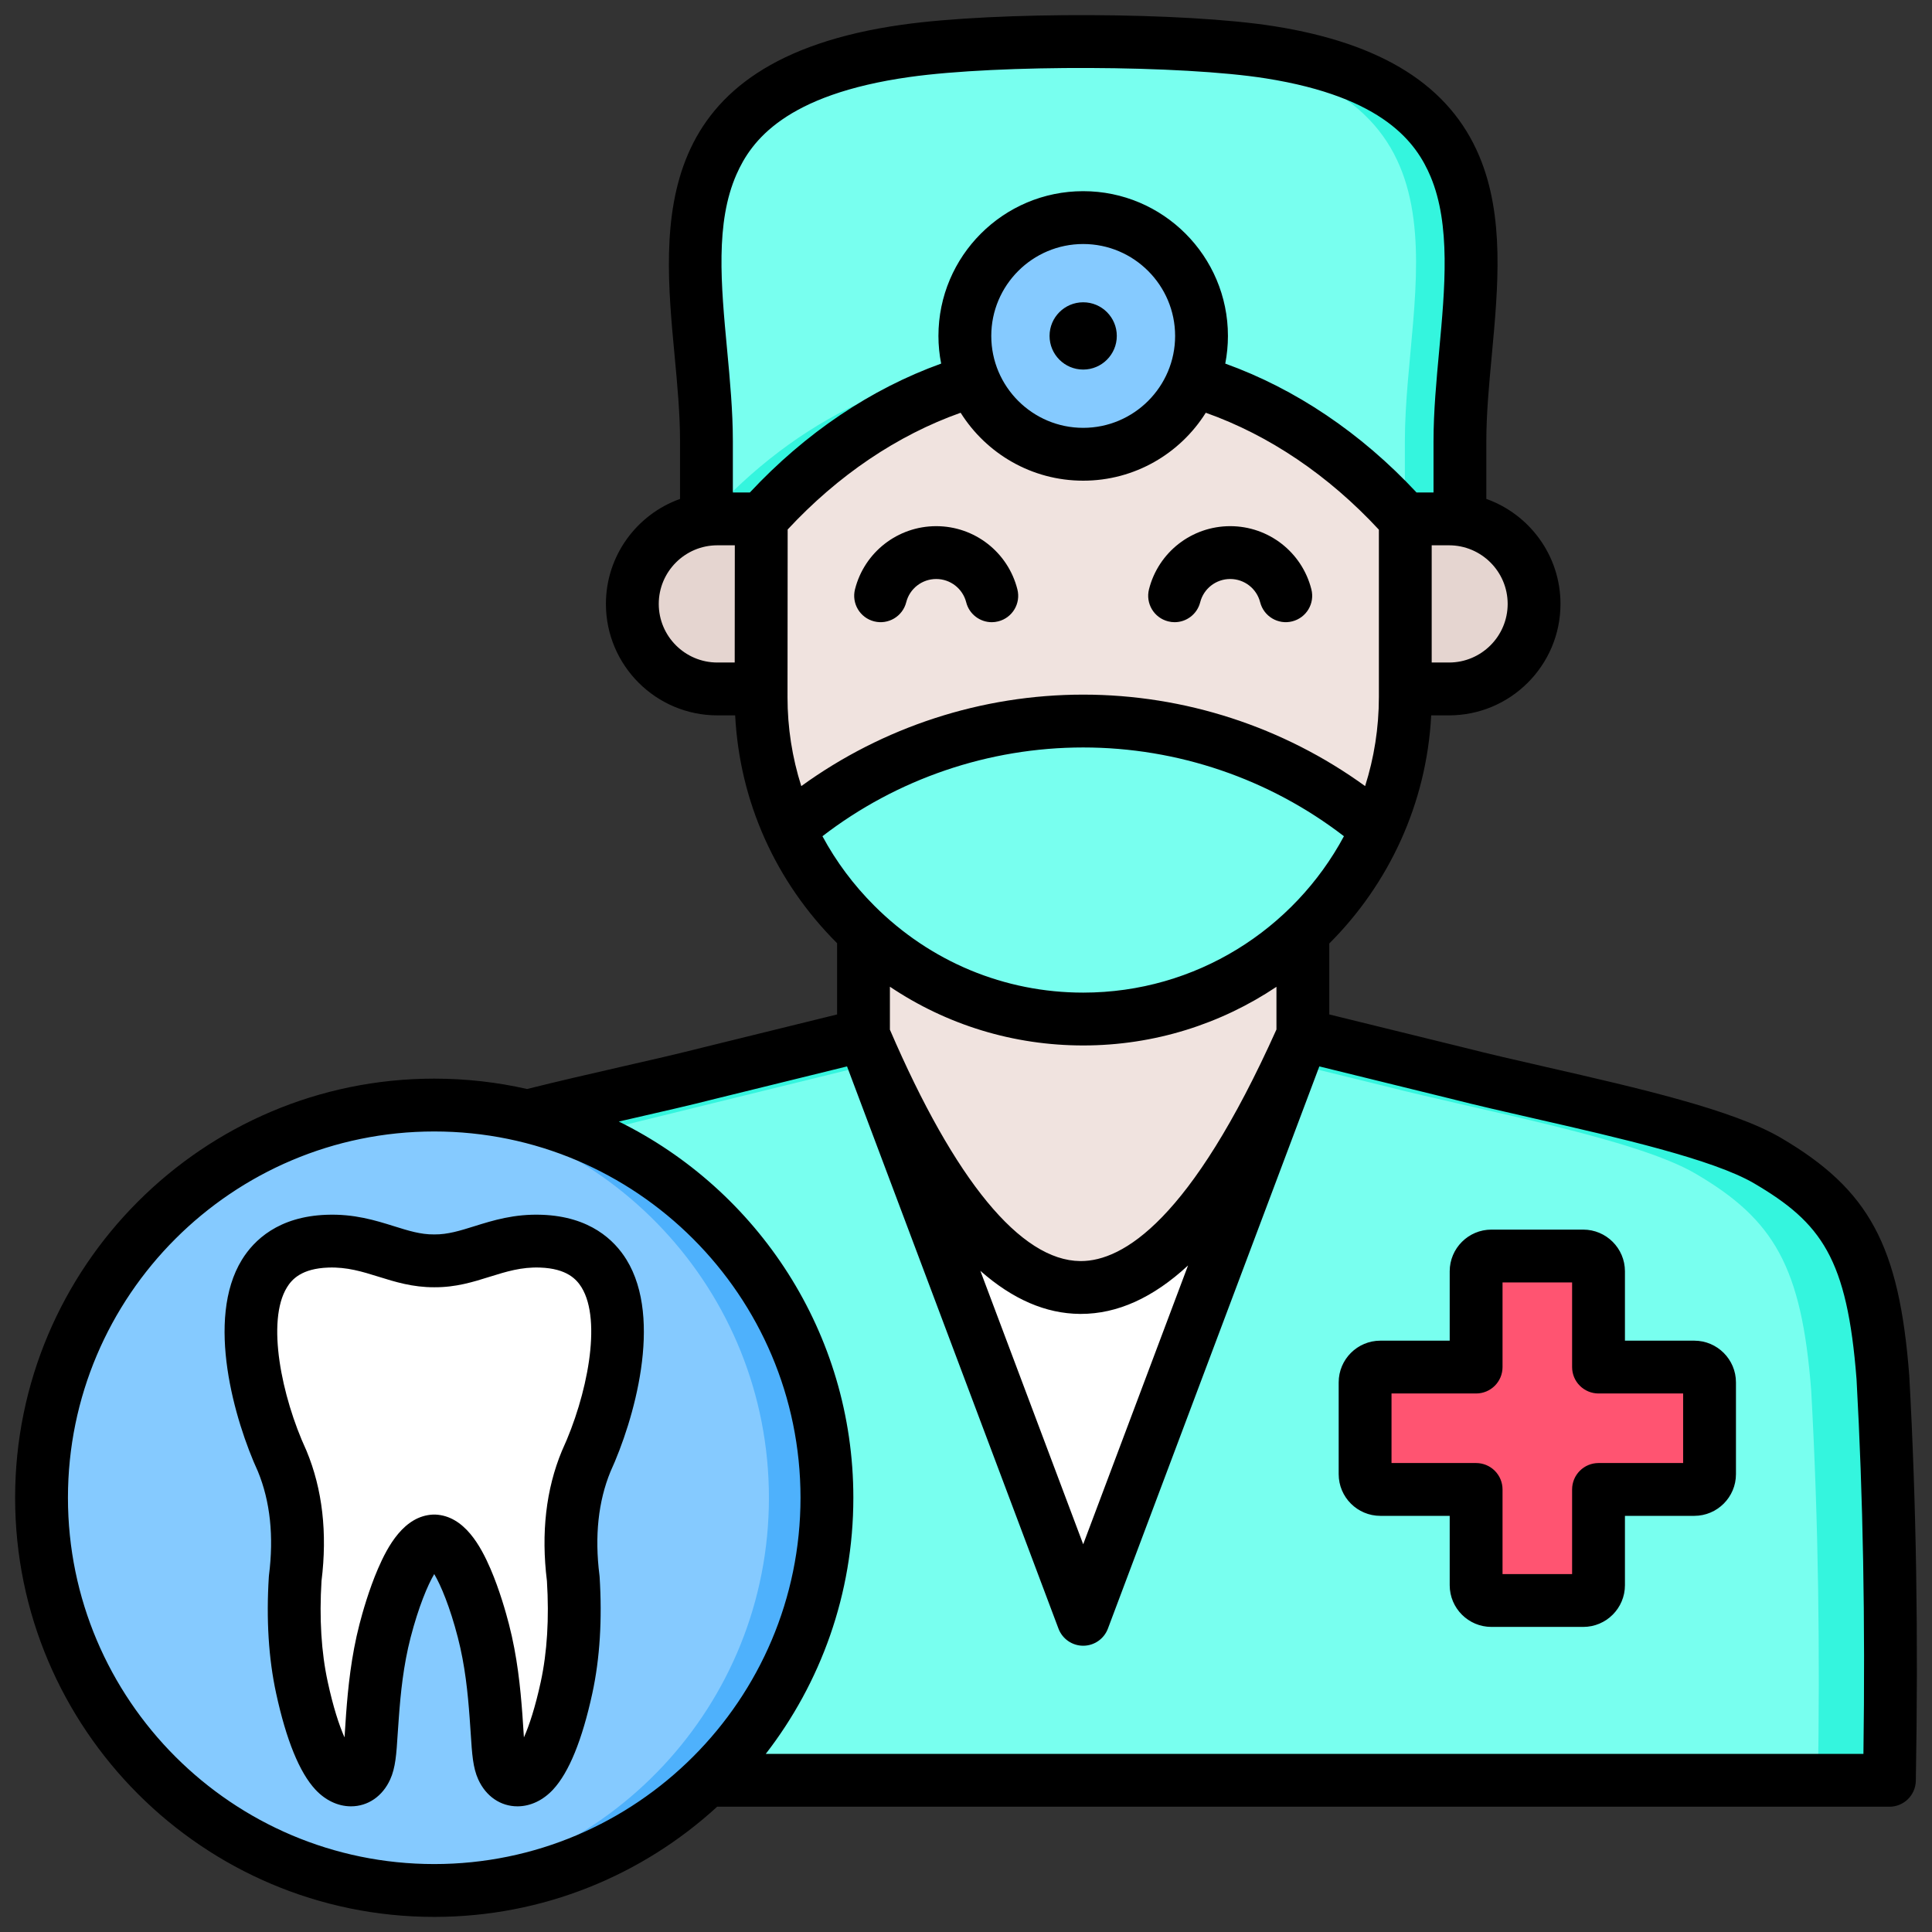
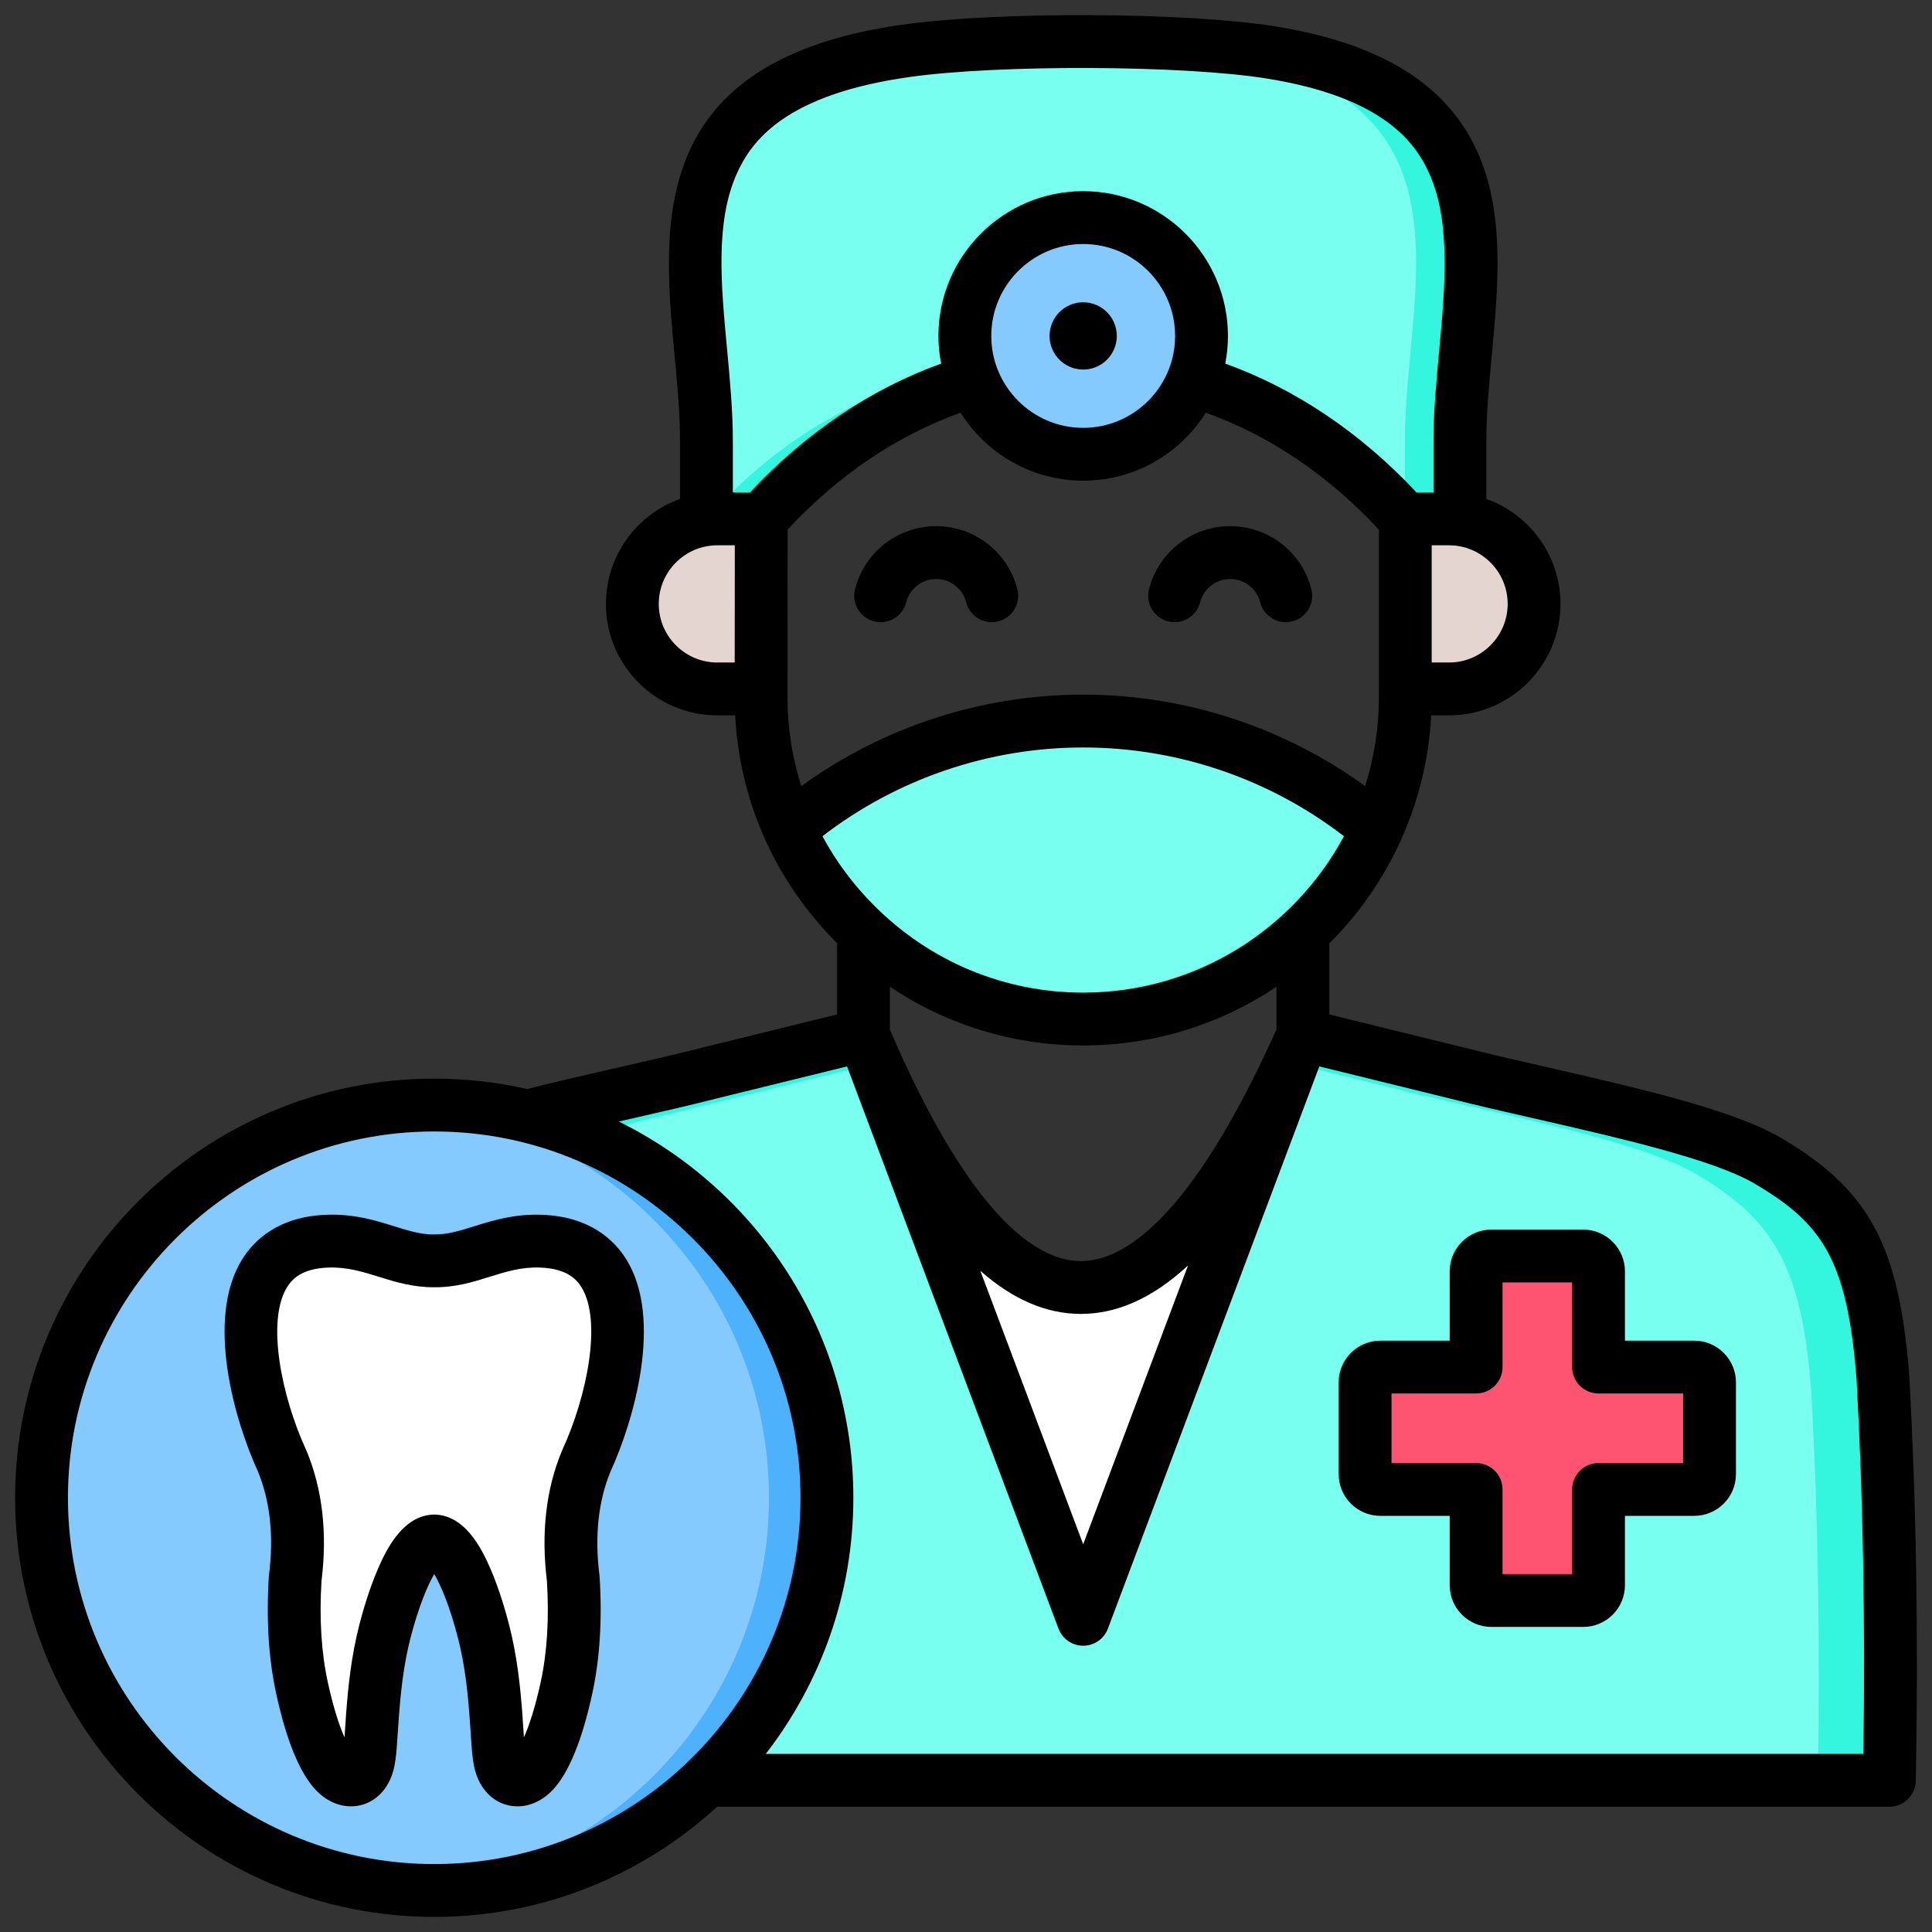
<svg xmlns="http://www.w3.org/2000/svg" id="Layer_1" viewBox="0 0 512 512" data-name="Layer 1">
  <rect x="0" y="0" width="512" height="512" fill="#333333" stroke="none" />
  <g fill-rule="evenodd">
    <path d="m500.717 471.788c.624-34.873.299-69.975-1.724-106.708-2.536-32.993-9.917-45.391-30.629-57.534-15.879-9.311-56.749-16.662-82.09-23.144l-40.999-10.084c-39.635 89.164-78.448 89.164-116.437 0l-40.998 10.084c-25.341 6.482-66.212 13.834-82.09 23.144-20.712 12.143-28.093 24.541-30.63 57.534-2.023 36.733-2.348 71.834-1.724 106.708h427.319z" fill="#34f5de" />
    <path d="m341.912 281.663c-37.335 79.329-73.938 79.357-109.809.084l-63.262 15.56c-23.094 5.907-59.083 12.537-77.302 20.714-10.184 10.024-14.577 23.12-16.417 47.059-2.023 36.733-2.348 71.834-1.724 106.708h408.379c.541-33.723.172-67.703-1.783-103.208-2.536-32.993-9.917-45.391-30.629-57.534-15.878-9.311-56.749-16.662-82.09-23.144l-25.362-6.238z" fill="#78ffef" />
    <path d="m228.838 274.317 58.218 154.816 58.218-154.816c-39.635 89.164-78.448 89.164-116.437 0z" fill="#fff" />
-     <path d="m345.275 274.317c-39.635 89.164-78.448 89.164-116.437 0v-27.336c15.283 14.289 35.779 23.068 58.219 23.068s42.939-8.785 58.218-23.083z" fill="#f0e3df" />
-     <path d="m372.418 137.507v47.181c0 46.948-38.413 85.361-85.361 85.361s-85.406-38.412-85.361-85.361l.045-47.181h.052c48.627-54.391 121.885-54.391 170.512 0z" fill="#f0e3df" />
    <path d="m364.883 219.65c-13.42 29.643-43.317 50.399-77.827 50.399s-64.424-20.75-77.841-50.388c20.982-17.824 48.153-28.583 77.841-28.583s56.847 10.755 77.827 28.572z" fill="#78ffef" />
    <path d="m372.306 137.507h11.703c12.393 0 22.532 10.139 22.532 22.532s-10.139 22.532-22.532 22.532h-11.591v-38.818c0-2.079-.036-4.164-.112-6.245z" fill="#e5d5d0" />
    <path d="m202.114 137.507h-12.01c-12.392 0-22.532 10.139-22.532 22.532s10.139 22.532 22.532 22.532h11.602l.172-36.828c0-2.867.078-5.611.236-8.236z" fill="#e5d5d0" />
    <path d="m372.305 137.507h14.591v-20.595c0-40.783 21.308-91.698-50.329-103.057-23.657-3.751-72.581-3.758-96.519-.382-74.79 10.549-52.831 62.18-52.831 103.439v20.595h14.591c24.312-27.193 54.78-40.791 85.249-40.793 30.469.002 60.937 13.6 85.249 40.793z" fill="#34f5de" />
    <path d="m279.618 11.037c-15.112.2-29.536 1.02-39.569 2.435-74.79 10.549-52.831 62.18-52.831 103.439v20.595c24.312-27.193 54.78-40.791 85.249-40.793 2.433 0 4.866.088 7.296.262 2.429-.173 4.862-.261 7.295-.262 30.469.002 60.937 13.6 85.249 40.793v-20.595c0-40.783 21.308-91.698-50.329-103.057-10.57-1.676-26.183-2.604-42.359-2.817z" fill="#78ffef" />
  </g>
  <circle cx="287.056" cy="89.018" fill="#4eb1fc" r="31.358" transform="matrix(.923 -.385 .385 .923 -12.14 117.422)" />
  <path d="m284.431 120.266c-16.09-1.334-28.733-14.813-28.733-31.248s12.643-29.914 28.733-31.248c16.09 1.334 28.733 14.813 28.733 31.248s-12.643 29.914-28.733 31.248z" fill="#85caff" fill-rule="evenodd" />
-   <path d="m395.236 332.857h24.335c2.23 0 4.049 1.819 4.049 4.049v25.376s25.376 0 25.376 0c2.23 0 4.049 1.819 4.049 4.049v24.335c0 2.23-1.819 4.049-4.049 4.049h-25.376s0 25.376 0 25.376c0 2.23-1.819 4.049-4.049 4.049h-24.335c-2.23 0-4.049-1.819-4.049-4.049v-25.376h-25.376c-2.23 0-4.049-1.819-4.049-4.049v-24.335c0-2.23 1.819-4.049 4.049-4.049h25.376v-25.376c0-2.23 1.819-4.049 4.049-4.049z" fill="#f23353" fill-rule="evenodd" />
  <path d="m395.236 332.857h19.085c2.23 0 4.049 1.819 4.049 4.049v25.376s5.25 0 5.25 0h20.126c2.23 0 4.049 1.819 4.049 4.049v24.335c0 2.229-1.817 4.047-4.045 4.049h-20.131s-5.25 0-5.25 0v25.376c0 2.23-1.819 4.049-4.049 4.049h-19.085c-2.23 0-4.049-1.819-4.049-4.049v-25.376h-25.38c-2.228-.002-4.045-1.82-4.045-4.049v-24.335c0-2.23 1.819-4.049 4.049-4.049h25.376v-25.376c0-2.23 1.819-4.049 4.049-4.049z" fill="#ff5471" fill-rule="evenodd" />
  <circle cx="115.075" cy="396.916" fill="#4eb1fc" r="104.073" transform="matrix(.972 -.233 .233 .972 -89.392 37.781)" />
  <path d="m107.387 500.706c-53.888-3.935-96.385-48.898-96.385-103.789s42.498-99.855 96.385-103.79c53.887 3.935 96.385 48.898 96.385 103.79s-42.498 99.855-96.385 103.789z" fill="#85caff" fill-rule="evenodd" />
  <path d="m150.07 447.114c1.856-8.569 2.449-18.181 1.776-28.834-1.472-11.622-.325-21.977 3.441-31.065 8.039-17.451 18.023-57.074-11.972-58.159-11.568-.419-18.384 5.29-28.242 5.206-9.857.084-16.674-5.625-28.242-5.206-29.995 1.086-20.011 40.708-11.972 58.159 3.766 9.088 4.913 19.443 3.441 31.065-.672 10.653-.08 20.265 1.777 28.834 1.616 7.46 4.512 17.748 8.684 22.235 1.321 1.42 2.844 2.189 4.271 2.199 1.934.013 3.266-1.325 4.029-2.997 1.127-2.471 1.145-6.747 1.67-13.861.558-7.565 1.373-14.987 3.334-22.563 1.282-4.953 6.483-23.482 13.008-23.776 6.526.293 11.726 18.822 13.009 23.776 1.961 7.576 2.776 14.997 3.334 22.563.525 7.113.543 11.39 1.67 13.861.762 1.672 2.095 3.01 4.029 2.997 1.427-.01 2.951-.779 4.271-2.199 4.172-4.487 7.068-14.775 8.684-22.235z" fill="#e3f1ff" fill-rule="evenodd" />
  <path d="m138.776 329.202c-12.387 1.246-20.079 9.446-34.756 5.722-6.711-1.703-9.468-5.722-19.227-5.722-27.48 2.794-17.783 40.972-9.932 58.013 3.766 9.088 4.913 19.443 3.441 31.065-.672 10.653-.08 20.265 1.776 28.834 1.616 7.461 4.512 17.748 8.684 22.235.247.266.502.51.762.729.384-.446.702-.968.958-1.527 1.126-2.471 1.145-6.747 1.67-13.861.559-7.565 1.373-14.987 3.334-22.563.552-2.134 1.832-6.786 3.631-11.415 11.342-29.185 24.592-8.196 28.967 11.415 1.961 7.575 2.775 14.997 3.333 22.563.525 7.113.543 11.39 1.67 13.861.255.559.573 1.081.957 1.527.26-.22.515-.463.762-.729 4.172-4.487 7.068-14.774 8.684-22.235 1.856-8.569 2.449-18.181 1.777-28.834-1.472-11.622-.325-21.977 3.441-31.065 7.85-17.042 17.548-55.219-9.932-58.013z" fill="#fff" fill-rule="evenodd" />
  <path d="m149.014 384.268c-.039.082-.082.159-.111.251-4.208 10.141-5.538 21.729-3.962 34.458.612 9.891.063 18.889-1.639 26.751-1.451 6.661-3.027 11.491-4.459 14.701-.048-.651-.087-1.311-.13-1.952-.077-1.277-.169-2.67-.28-4.189-.52-7.018-1.35-15.342-3.552-23.84-.8-3.099-2.497-9.129-4.888-14.682-2.593-6.011-6.922-14.041-14.609-14.388h-.622c-7.688.347-12.021 8.377-14.609 14.388-2.391 5.552-4.092 11.583-4.892 14.682-2.198 8.498-3.027 16.822-3.548 23.84-.111 1.518-.198 2.897-.279 4.169-.039.65-.077 1.321-.13 1.971-1.432-3.21-3.008-8.04-4.449-14.701-1.711-7.862-2.261-16.86-1.653-26.751 1.581-12.73.251-24.317-3.957-34.458-.029-.092-.072-.169-.111-.251-6.56-14.248-10.57-34.193-5.09-43.101 1.311-2.13 3.87-4.998 10.98-5.249 4.96-.169 8.98 1.08 13.25 2.41 4.468 1.398 9.1 2.829 14.802 2.81 5.76.039 10.329-1.412 14.798-2.81 4.27-1.33 8.31-2.593 13.25-2.41 7.11.251 9.669 3.119 10.99 5.249 5.48 8.908 1.46 28.853-5.1 43.101zm-5.389-62.338c-7.331-.275-12.971 1.49-17.93 3.037-3.769 1.181-7.061 2.203-10.561 2.169h-.12c-3.552.034-6.787-.988-10.561-2.169-4.96-1.547-10.58-3.311-17.931-3.037-12.749.458-19.218 6.729-22.408 11.905-9.732 15.81-1.938 42.672 4.251 56.153 3.239 7.9 4.227 17.14 2.916 27.46-.015.14-.029.289-.039.429-.709 11.269-.067 21.637 1.923 30.819 2.69 12.421 6.199 21.02 10.416 25.561 2.641 2.839 5.962 4.42 9.36 4.439h.082c4.468 0 8.339-2.651 10.368-7.1 1.431-3.128 1.663-6.748 2.01-12.238.082-1.229.173-2.569.285-4.044.487-6.719 1.22-13.959 3.128-21.367 2.111-8.122 4.507-13.843 6.261-16.803 1.75 2.959 4.16 8.681 6.257 16.803 1.918 7.408 2.641 14.648 3.133 21.367.106 1.475.198 2.824.28 4.063.352 5.471.578 9.091 2.01 12.219 2.029 4.449 5.9 7.1 10.368 7.1h.082c3.398-.019 6.719-1.6 9.36-4.439 4.217-4.54 7.726-13.139 10.421-25.561 1.986-9.182 2.627-19.55 1.919-30.819-.01-.14-.019-.289-.043-.429-1.306-10.32-.318-19.56 2.921-27.45 6.18-13.491 13.983-40.353 4.251-56.163-3.191-5.177-9.659-11.447-22.409-11.905zm302.419 65.789h-22.418c-1.86 0-3.644.738-4.95 2.049-1.321 1.321-2.053 3.099-2.053 4.95v22.428h-18.437v-22.428c0-1.851-.733-3.629-2.053-4.95-1.311-1.311-3.089-2.049-4.95-2.049h-22.418v-18.432h22.418c3.871 0 7.004-3.128 7.004-6.999v-22.433h18.437v22.433c0 1.861.732 3.639 2.053 4.95 1.306 1.306 3.09 2.049 4.95 2.049h22.418v18.432zm2.95-32.429h-18.369v-18.383c0-6.088-4.96-11.047-11.052-11.047h-24.341c-6.088 0-11.048 4.96-11.048 11.047v18.383h-18.369c-6.102 0-11.052 4.96-11.052 11.048v24.331c0 6.097 4.95 11.047 11.052 11.047h18.369v18.379c0 6.093 4.96 11.053 11.048 11.053h24.341c6.093 0 11.052-4.96 11.052-11.053v-18.379h18.369c6.088 0 11.052-4.95 11.052-11.047v-24.331c0-6.088-4.965-11.048-11.052-11.048zm-161.939-257.352c-4.921 0-8.912-3.996-8.912-8.917s3.991-8.912 8.912-8.912 8.908 3.991 8.908 8.912-3.991 8.917-8.908 8.917zm-17.444 58.226c.964 3.745-1.306 7.553-5.056 8.502-.573.149-1.152.222-1.721.222-3.133 0-5.982-2.111-6.782-5.278-.93-3.634-4.198-6.17-7.948-6.17s-7.032 2.535-7.948 6.17c-.954 3.745-4.762 6.006-8.512 5.056-3.74-.95-6.011-4.757-5.061-8.502 2.502-9.847 11.351-16.726 21.521-16.726s19.01 6.878 21.507 16.726zm34.883 0c2.502-9.847 11.351-16.726 21.521-16.726s19.01 6.878 21.507 16.721c.964 3.75-1.306 7.558-5.061 8.507-3.736.954-7.548-1.311-8.508-5.056-.92-3.634-4.188-6.17-7.938-6.17s-7.033 2.535-7.953 6.17c-.81 3.167-3.649 5.278-6.777 5.278-.574 0-1.152-.072-1.73-.222-3.75-.95-6.011-4.757-5.061-8.502zm189.331 308.632h-290.889c14.537-18.789 23.208-42.339 23.208-67.881 0-43.698-25.373-81.579-62.159-99.698 1.109-.251 2.227-.511 3.331-.762 8.03-1.836 15.617-3.567 22.196-5.249l34.96-8.599 56.033 148.987c1.027 2.733 3.639 4.541 6.55 4.541s5.529-1.808 6.551-4.541l56.028-148.987 34.902 8.58c6.647 1.701 14.238 3.432 22.278 5.268 22.11 5.051 47.169 10.782 58.009 17.13 17.911 10.503 24.712 19.941 27.18 51.96 1.73 31.292 2.318 63.832 1.822 99.249zm-378.749 29.2c53.527 0 97.066-43.549 97.066-97.08s-43.54-97.066-97.066-97.066-97.071 43.549-97.071 97.066 43.54 97.08 97.071 97.08zm199.767-158.637c-9.288 8.589-18.731 12.84-28.4 12.84h-.26c-9.037-.072-17.81-3.861-26.38-11.414l27.253 72.464 27.788-73.891zm-27.788-58.303c-18.47 0-36.15-5.442-51.223-15.569v11.385c17.222 39.997 34.661 61.195 50.461 61.326h.14c11.139 0 29.113-10.749 51.839-61.374v-11.308c-14.667 9.809-32.28 15.54-51.218 15.54zm-69.1-55.45c19.738-15.202 44.07-23.522 69.1-23.522s49.357 8.319 69.1 23.522c-13.221 24.645-39.23 41.447-69.1 41.447-20.842 0-40.503-8.175-55.353-23.025-5.538-5.533-10.146-11.742-13.747-18.422zm-43.38-61.562c0-8.565 6.97-15.535 15.53-15.535h4.627l-.029 31.065h-4.598c-8.56 0-15.53-6.965-15.53-15.53zm20.601-113.83c-5.639 12.817-4.111 29.18-2.482 46.504.752 7.996 1.519 16.267 1.519 24.196v13.597h4.511c14.721-15.776 32.082-27.455 50.693-34.155-.473-2.376-.723-4.825-.723-7.331 0-21.155 17.213-38.363 38.363-38.363s38.358 17.207 38.358 38.363c0 2.506-.251 4.955-.708 7.331 18.6 6.7 35.972 18.379 50.687 34.155h4.502v-13.597c0-7.9.771-16.138 1.509-24.105 1.513-16.359 3.08-33.278-2.299-46.041-3.702-8.777-12.248-21.02-43.631-25.994-22.196-3.523-70.749-3.707-94.449-.366-32.969 4.651-41.959 16.957-45.849 25.807zm204.37 113.83c0 8.565-6.975 15.53-15.54 15.53h-4.594v-31.065h4.594c8.565 0 15.54 6.97 15.54 15.535zm-136.85-71.018c0 13.428 10.927 24.355 24.36 24.355s24.361-10.927 24.361-24.355-10.932-24.361-24.361-24.361-24.36 10.927-24.36 24.361zm-53.999 95.673c-.01 8.131 1.248 16.075 3.649 23.628 21.642-15.689 47.81-24.245 74.711-24.245s53.078 8.556 74.711 24.24c2.367-7.456 3.649-15.395 3.649-23.628v-44.325c-13.371-14.417-29.089-25.03-45.873-30.988-6.786 10.802-18.808 18.003-32.487 18.003s-25.691-7.201-32.482-18.003c-16.769 5.953-32.468 16.547-45.838 30.94l-.038 44.378zm297.285 179.999c0-.048-.01-.101-.01-.149-2.661-34.564-10.619-49.29-34.068-63.041-12.701-7.437-37.751-13.159-61.981-18.702-7.939-1.808-15.439-3.528-21.979-5.201l-35.668-8.767v-18.808c15.679-15.651 25.777-36.897 27.006-60.453h4.724c16.287 0 29.537-13.25 29.537-29.532 0-12.816-8.209-23.748-19.651-27.826v-15.304c0-7.249.703-14.807 1.451-22.808 1.672-18.08 3.413-36.777-3.336-52.775-7.833-18.581-25.614-29.831-54.341-34.386-23.652-3.75-73.409-3.952-98.594-.4-67.625 9.539-63.576 52.755-60.318 87.479.752 8.03 1.46 15.617 1.46 22.89v15.304c-11.428 4.078-19.642 15.009-19.642 27.826 0 16.282 13.25 29.532 29.532 29.532h4.719c1.171 22.746 10.638 44.021 26.983 60.352.01.01.014.019.029.034v18.875l-35.731 8.792c-6.469 1.649-13.969 3.369-21.912 5.177-8.097 1.851-16.46 3.774-24.51 5.789-7.919-1.798-16.147-2.748-24.606-2.748-61.253 0-111.073 49.83-111.073 111.068s49.82 111.083 111.073 111.083c28.867 0 55.209-11.081 74.976-29.2h310.661c3.822 0 6.931-3.061 6.999-6.878.694-38.474.12-73.544-1.731-107.222z" fill-rule="evenodd" />
</svg>